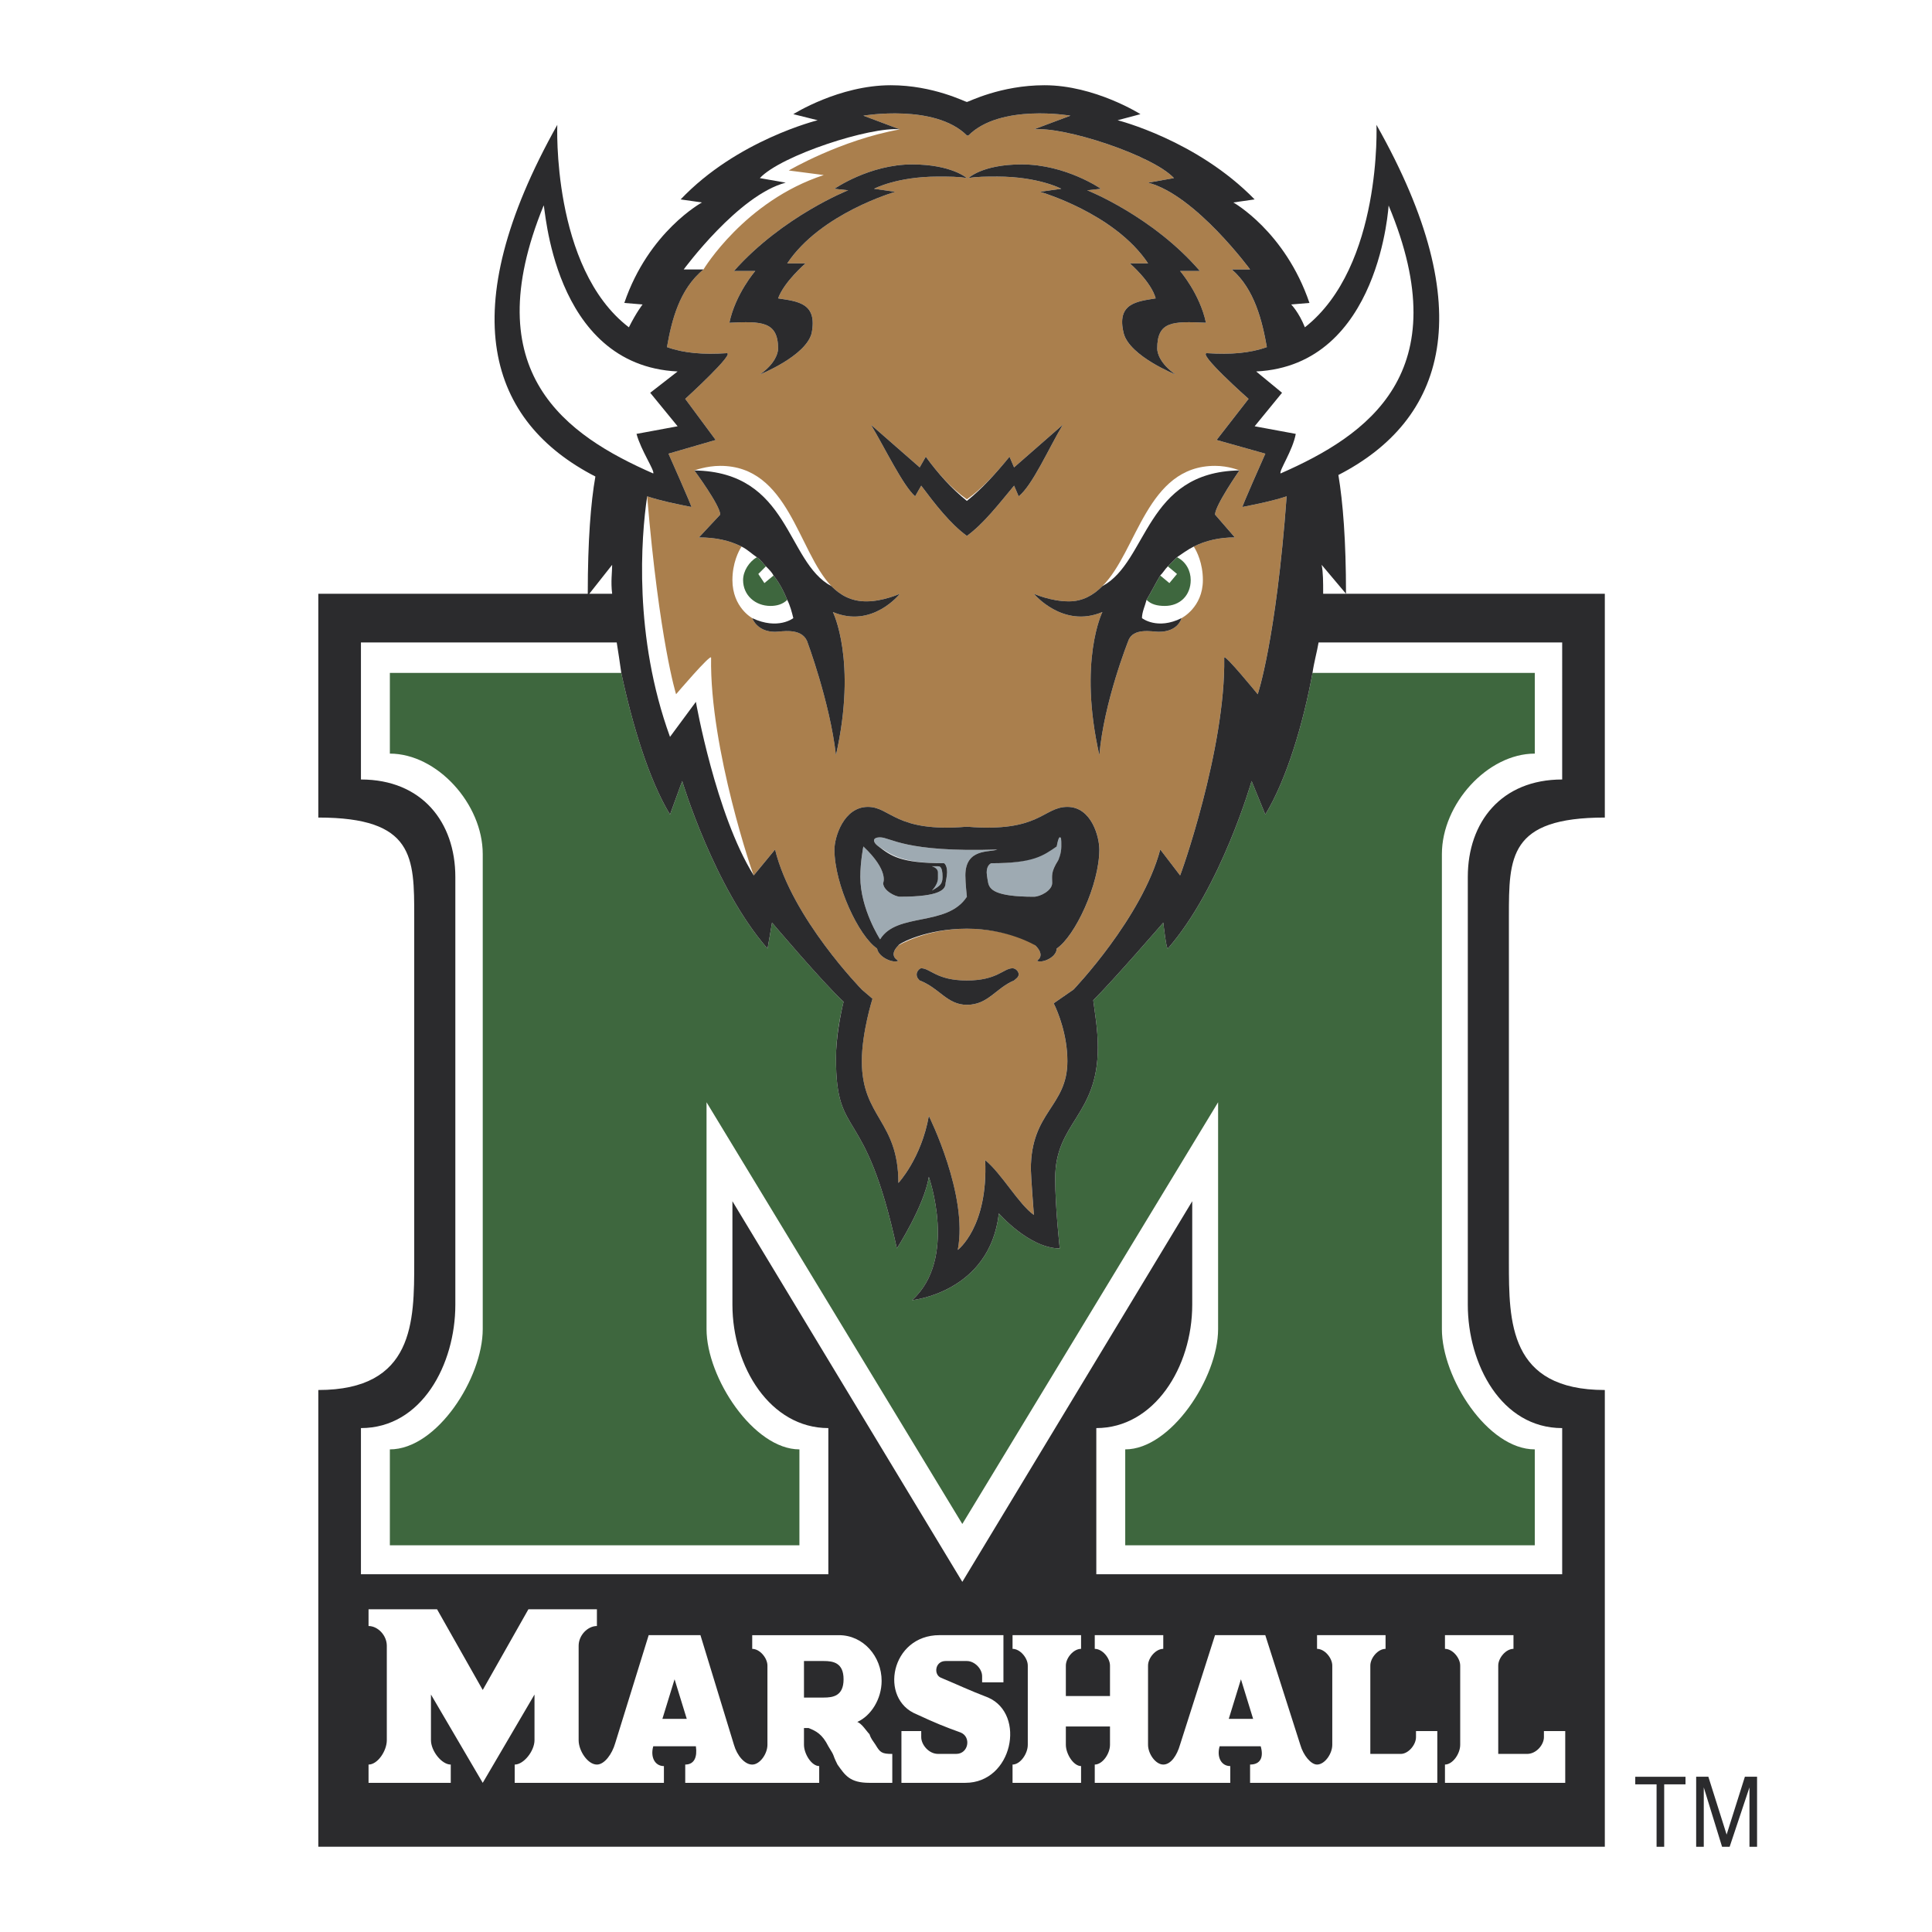
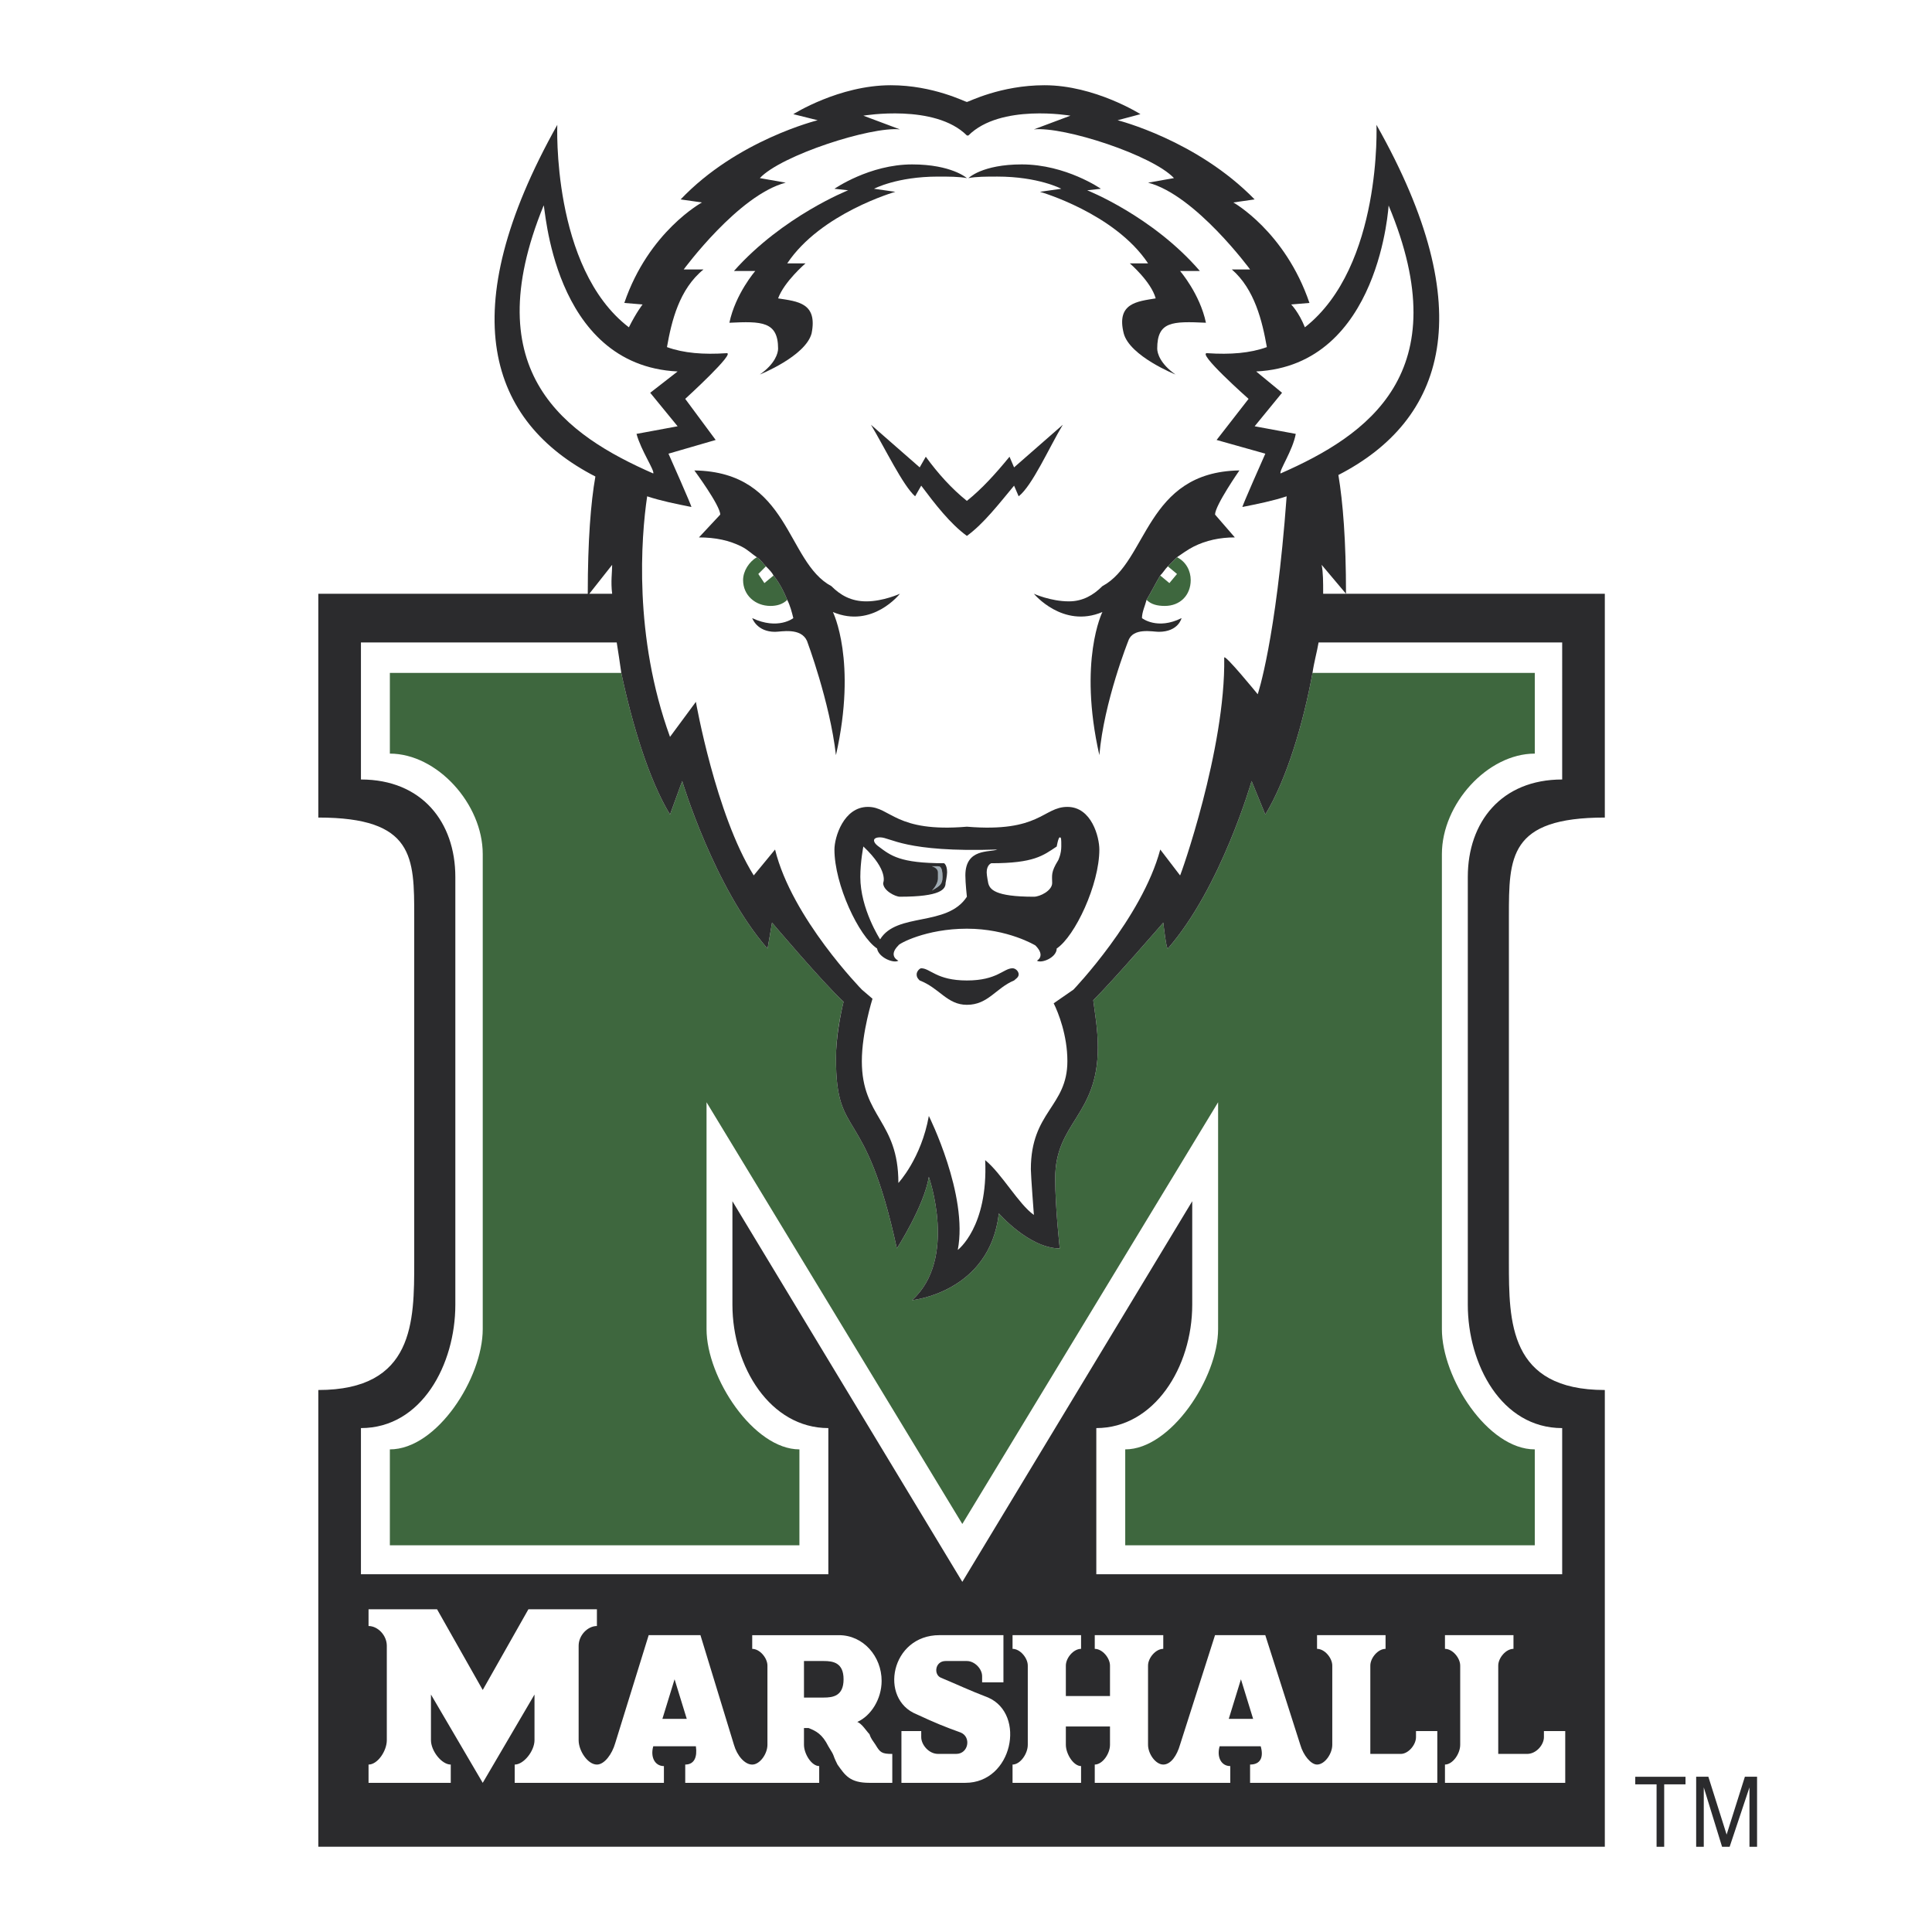
<svg xmlns="http://www.w3.org/2000/svg" width="2500" height="2500" viewBox="0 0 192.756 192.756">
  <g fill-rule="evenodd" clip-rule="evenodd">
    <path fill="#fff" d="M0 0h192.756v192.756H0V0z" />
    <path d="M82.645 142.48c-5.772 0-9.57-6.076-9.57-12.305v-10.328l22.937 37.975 22.938-37.975v10.328c0 6.229-3.799 12.305-9.57 12.305v14.582h46.48V142.48c-6.074 0-9.416-6.381-9.416-12.305V87.492c0-5.469 3.342-9.722 9.416-9.722V64.099h-24.303c-.152.912-.457 1.975-.607 3.038h22.178v8.051c-4.709 0-9.268 5.013-9.268 10.025v47.392c0 4.861 4.559 12 9.268 12v9.57h-40.861v-9.57c4.557 0 9.266-7.139 9.266-12v-22.633l-25.52 42.076-25.519-42.076v22.633c0 4.861 4.708 12 9.266 12v9.57H38.897v-9.57c4.708 0 9.266-7.139 9.266-12V85.213c0-5.013-4.557-10.025-9.266-10.025v-8.051h23.088a134.246 134.246 0 0 0-.456-3.038H36.011V77.77c6.076 0 9.418 4.253 9.418 9.722v42.684c0 5.924-3.342 12.305-9.418 12.305v14.582h46.633V142.48h.001zM98.594 169.365c-1.975-.758-2.886-1.215-4.708-1.975-.76-.303-.608-1.67.456-1.67h2.126c.759 0 1.519.76 1.519 1.52v.607h2.127v-4.709h-6.38c-4.86 0-6.076 6.379-2.278 7.898 1.975.912 2.734 1.215 4.405 1.822 1.063.455.759 2.127-.456 2.127h-1.822c-.912 0-1.671-.912-1.671-1.672v-.607h-1.975v5.166h6.379c4.707.001 6.075-6.835 2.278-8.507z" fill="#fff" />
    <path d="M141.277 173.314c0 .76-.76 1.672-1.518 1.672h-3.039v-8.811c0-.76.76-1.67 1.52-1.67v-1.367h-6.836v1.367c.76 0 1.52.91 1.52 1.67v7.898c0 .912-.76 1.975-1.52 1.975-.607 0-1.367-.91-1.672-1.975l-3.492-10.936h-5.014l-3.492 10.936c-.305 1.064-.912 1.975-1.672 1.975s-1.52-1.062-1.52-1.975v-7.898c0-.76.76-1.67 1.52-1.67v-1.367h-6.836v1.367c.76 0 1.52.91 1.52 1.67v3.039h-4.404v-3.039c0-.76.758-1.67 1.518-1.67v-1.367h-6.836v1.367c.76 0 1.52.91 1.52 1.67v7.898c0 .912-.76 2.127-1.52 2.127v1.672h6.836v-1.824c-.76 0-1.518-1.062-1.518-1.975v-1.822h4.404v1.822c0 .912-.76 2.127-1.52 2.127v1.672h13.52v-1.824c-.912 0-1.367-.758-1.062-1.822h4.1c.305 1.064 0 1.975-1.062 1.975v1.672h18.684v-5.166h-2.127v.607h-.002zm-18.683-1.822l1.215-3.949 1.217 3.949h-2.432zM154.037 172.707v.607c0 .76-.76 1.672-1.67 1.672h-2.887v-8.811c0-.76.76-1.67 1.52-1.67v-1.367h-6.836v1.367c.76 0 1.52.91 1.52 1.67v7.898c0 .912-.76 2.127-1.52 2.127v1.672h12v-5.166h-2.127v.001zM87.354 174.074c-.304-.455-.456-.607-.608-1.062-.304-.305-.759-1.062-1.215-1.215 1.367-.607 2.43-2.279 2.43-4.102 0-2.432-1.823-4.557-4.253-4.557H75.05v1.367c.76 0 1.519.91 1.519 1.67v7.898c0 .912-.759 1.975-1.519 1.975-.759 0-1.519-.91-1.823-1.975l-3.342-10.936H64.72l-3.342 10.785c-.304 1.062-1.063 2.125-1.823 2.125-.912 0-1.823-1.367-1.823-2.43v-9.418c0-1.062.911-1.975 1.823-1.975v-1.67H52.72l-4.557 8.051-4.557-8.051h-6.835v1.67c.911 0 1.822.912 1.822 1.975v9.418c0 1.062-.911 2.43-1.822 2.43v1.824h8.202v-1.824c-.911 0-1.975-1.367-1.975-2.43v-4.557l5.165 8.811 5.165-8.811v4.557c0 1.062-1.063 2.43-1.975 2.43v1.824H66.24v-1.824c-.912 0-1.367-.758-1.063-1.822h4.253c.152 1.064-.152 1.975-1.063 1.975v1.672h13.367v-1.824c-.76 0-1.519-1.062-1.519-1.975v-1.67h.456c.759.303 1.367.607 1.975 1.822.759 1.215.304.607.911 1.822.76 1.064 1.215 1.824 3.19 1.824h2.279v-2.887c-1.065.002-1.217-.15-1.672-.91zm-21.267-2.582l1.215-3.949 1.215 3.949h-2.43zm16.101-2.127h-1.975v-3.645h1.975c.912 0 1.975.152 1.975 1.822.001 1.673-1.063 1.823-1.975 1.823zM79.151 61.669c-.152-.607-.304-1.215-.607-1.823-.456.456-1.063.607-1.671.607-1.52 0-2.734-1.063-2.734-2.582 0-.912.607-1.823 1.367-2.279-.456-.303-.912-.759-1.519-1.063-.304.456-.912 1.671-.912 3.342 0 2.734 1.975 3.797 1.975 3.797 2.581 1.216 4.101.001 4.101.001z" fill="#fff" />
    <path d="M76.417 56.504l-.76.76.608.911.912-.759c-.153-.304-.457-.608-.76-.912zM82.948 58.479c-3.342-3.494-4.253-12-11.089-12-1.367 0-2.582.456-2.582.456 9.57.151 9.114 9.114 13.671 11.544zM113.936 61.669s1.52 1.215 3.949 0c0 0 2.127-1.063 2.127-3.797 0-1.671-.607-2.886-.91-3.342-.609.304-1.217.76-1.672 1.063.912.456 1.367 1.367 1.367 2.279 0 1.519-1.062 2.582-2.582 2.582-.76 0-1.367-.152-1.822-.607-.153.607-.457 1.215-.457 1.822z" fill="#fff" />
    <path d="M117.43 57.264l-.912-.76c-.303.304-.455.607-.76.912l.912.759.76-.911zM123.658 46.935s-1.064-.456-2.432-.456c-6.834 0-7.746 8.506-11.24 12 4.557-2.43 4.254-11.393 13.672-11.544zM67.455 69.264s-1.671-5.316-2.886-19.747c-.608 4.101-1.367 13.975 2.279 24l2.582-3.494s1.975 11.241 5.772 17.317c0 .152-4.405-12.608-4.253-21.722-.001-.455-3.494 3.646-3.494 3.646zM82.188 17.466l-3.494-.456s5.165-3.038 11.089-4.101c-2.886-.304-11.848 2.583-13.975 4.861l2.582.456c-4.709 1.215-10.177 8.658-10.177 8.658h1.975c.001 0 4.102-6.836 12-9.418zM65.176 47.239c.152-.304-1.215-2.279-1.67-3.95l4.101-.759-2.734-3.342 2.734-2.127c-12.608-.607-13.215-16.86-13.367-16.557-6.836 16.709 2.278 22.937 10.936 26.735zM129.277 43.289c-.303 1.671-1.67 3.646-1.52 3.95 8.66-3.798 17.773-10.025 10.785-26.734 0-.304-.76 15.949-13.215 16.557l2.582 2.127-2.734 3.342 4.102.758z" fill="#fff" />
-     <path d="M105.885 84.454c0-.759 0-.911-.152-.911-.15 0-.303.911-.303.911-1.367.76-2.279 1.671-6.531 1.671 0 0-.457.152-.457.911 0 .304.152 1.063.152 1.063.152.608.607 1.367 4.557 1.367.607 0 1.824-.607 1.824-1.367 0-.759-.152-1.063.607-2.279 0 .001.303-.454.303-1.366zM99.506 84.758c-9.267.304-10.633-1.215-11.697-1.215-.456 0-.607.152-.607.304 0 .304.456.607.456.607 1.215.76 2.126 1.671 6.532 1.671 0 0 .304.152.304.911 0 .304-.152 1.063-.152 1.063 0 .608-.456 1.367-4.557 1.367-.456 0-1.671-.607-1.671-1.367 0 0 .607-1.215-1.975-3.646 0 0-.304 1.52-.304 3.039 0 3.19 1.975 6.228 1.975 6.228 1.671-2.734 6.684-1.215 8.658-4.253 0 0-.152-1.367-.152-2.126-.001-2.735 2.43-2.279 3.19-2.583z" fill="#9eaab2" />
    <path d="M92.974 88.859c.759-.456 1.063-.608 1.063-1.367 0-1.063-.304-1.063-.455-1.063h-.608s.608.152.608.607v.608c0 .607-.608 1.215-.608 1.215z" fill="#9eaab2" />
-     <path d="M123.961 50.581c-.152.151 2.279-5.317 2.279-5.317l-4.861-1.367 3.189-4.101s-5.316-4.709-4.102-4.557c2.279.151 4.254 0 5.926-.608-.457-2.583-1.217-5.772-3.494-7.747h1.822s-5.469-7.443-10.178-8.658l2.582-.456c-2.125-2.278-10.936-5.165-13.975-4.861l3.646-1.367s-6.988-1.215-10.178 1.975h-.152c-3.19-3.19-10.329-1.975-10.329-1.975l3.646 1.367c-5.924 1.063-11.089 4.101-11.089 4.101l3.494.456c-7.898 2.582-12 9.417-12 9.417-2.431 1.975-3.19 5.165-3.646 7.747 1.671.608 3.646.759 5.924.608 1.063-.152-4.102 4.557-4.102 4.557l3.038 4.101-4.709 1.367s2.431 5.468 2.279 5.317c-1.519-.304-3.039-.608-4.405-1.063 1.215 14.431 2.886 19.747 2.886 19.747s3.494-4.102 3.494-3.646c-.152 9.114 4.253 21.874 4.253 21.722l2.127-2.583c1.67 6.835 8.658 13.975 8.658 13.975l1.063.912s-1.063 3.342-1.063 6.227c0 5.621 3.646 5.926 3.646 12.152 0 0 2.279-2.43 3.038-6.684 0 0 3.95 7.898 2.887 13.367 0 0 3.038-2.277 2.735-8.961 1.67 1.367 3.342 4.404 4.859 5.469 0 0-.303-3.951-.303-4.559 0-5.771 3.645-6.227 3.645-10.785 0-2.582-.91-4.859-1.367-5.771l1.975-1.367s6.836-7.139 8.658-13.975l1.977 2.583c0 .152 4.557-12.608 4.404-21.722 0-.456 3.342 3.646 3.342 3.646s1.822-5.316 2.887-19.747c-1.367.456-2.887.76-4.406 1.064zm-22.025-34.178c4.406 0 7.898 2.431 7.898 2.431l-1.367.151s6.533 2.583 11.242 8.051h-1.975s1.975 2.279 2.582 5.165c-3.342-.152-4.861-.152-4.861 2.582 0 .456.303 1.519 1.822 2.582 0 0-4.557-1.822-5.164-4.101-.76-3.039 1.367-3.19 3.189-3.494-.455-1.671-2.582-3.494-2.582-3.494h1.822c-3.342-5.013-10.785-7.139-10.785-7.139l2.127-.304s-2.277-1.215-6.379-1.215c-1.064 0-2.127 0-2.887.152.001 0 1.368-1.367 5.318-1.367zm-5.469 33.418c1.519-1.063 2.886-2.582 4.253-4.253l.455 1.063 4.861-4.253c-1.367 2.278-3.039 6.076-4.404 7.139l-.457-1.063c-1.52 1.823-3.037 3.798-4.708 5.013-1.671-1.215-3.19-3.189-4.557-5.013l-.608 1.063c-1.215-1.063-3.038-4.861-4.405-7.139l4.861 4.253.608-1.063c1.216 1.671 2.582 3.189 4.101 4.253zM75.353 27.036h-2.126c4.861-5.468 11.393-8.051 11.393-8.051l-1.367-.151s3.493-2.431 7.747-2.431c3.949 0 5.468 1.367 5.468 1.367-.759-.152-1.823-.152-2.886-.152-4.102 0-6.38 1.215-6.38 1.215l2.126.304s-7.443 2.126-10.785 7.139h1.822s-2.126 1.823-2.734 3.494c1.975.304 3.95.456 3.342 3.494-.607 2.278-5.164 4.101-5.164 4.101 1.519-1.063 1.822-2.126 1.822-2.582 0-2.734-1.67-2.734-4.86-2.582.607-2.887 2.582-5.165 2.582-5.165zm1.975 36c-1.823 0-2.279-1.367-2.279-1.367s-1.975-1.063-1.975-3.797c0-1.671.607-2.886.912-3.342-1.215-.607-2.583-.912-4.253-.912l2.126-2.278c0-.912-2.582-4.405-2.582-4.405s1.215-.456 2.582-.456c6.835 0 7.747 8.506 11.089 12 .912.912 1.975 1.519 3.494 1.519 1.671 0 3.342-.759 3.342-.759s-2.734 3.494-6.684 1.823c0 0 2.431 4.861.304 14.278-.607-5.316-2.886-11.392-2.886-11.392-.608-1.367-2.582-.912-3.19-.912zm23.848 34.786c-1.822.758-2.582 2.43-4.708 2.43-1.975 0-2.734-1.672-4.709-2.43-.152-.152-.304-.305-.304-.609 0-.303.304-.607.456-.607.911 0 1.519 1.217 4.557 1.217 3.039 0 3.646-1.217 4.556-1.217.305 0 .609.305.609.607 0 .305-.305.457-.457.609zm4.254-3.191c0 .911-1.52 1.519-1.975 1.215 0 0 .91-.456-.152-1.519 0-.152-2.734-1.671-6.835-1.671s-6.835 1.671-6.835 1.671c-1.063 1.063 0 1.519 0 1.519-.456.304-1.975-.304-2.126-1.215-1.823-1.215-4.253-6.38-4.253-9.874 0-1.215.911-4.253 3.342-4.253 2.278 0 2.734 2.583 9.873 1.975 7.291.608 7.595-1.975 10.025-1.975 2.432 0 3.191 3.038 3.191 4.253-.001 3.494-2.433 8.659-4.255 9.874zm17.771-41.013c-1.518 0-2.885.304-4.1.912.303.456.91 1.671.91 3.342 0 2.734-2.127 3.797-2.127 3.797s-.303 1.367-2.277 1.367c-.607 0-2.582-.456-3.039.912 0 0-2.43 6.076-2.885 11.392-2.127-9.417.303-14.278.303-14.278-3.949 1.671-6.836-1.823-6.836-1.823s1.672.759 3.494.759c1.367 0 2.43-.607 3.342-1.519 3.494-3.494 4.406-12 11.24-12 1.367 0 2.432.456 2.432.456s-2.432 3.493-2.432 4.405l1.975 2.278z" fill="#aa7f4d" />
    <path d="M153.127 75.188v-8.051h-22.178c-.912 5.013-2.582 10.633-4.709 14.127l-1.367-3.342s-3.039 10.633-8.355 16.709c-.15.152-.455-2.582-.455-2.582s-4.861 5.621-6.988 7.748c.152 1.215.457 2.885.457 4.707 0 6.836-4.254 7.443-4.254 13.064 0 2.887.455 6.988.455 6.988-3.037 0-6.076-3.494-6.076-3.494-.91 7.898-8.657 8.658-8.657 8.658 4.557-4.102 1.67-12.305 1.67-12.305-.455 2.887-3.189 7.141-3.189 7.141-3.19-14.736-6.076-10.635-6.076-18.988 0-2.127.456-4.406.76-5.621-2.126-1.975-7.14-7.898-7.14-7.898s-.456 2.734-.456 2.582c-5.316-6.076-8.506-16.709-8.506-16.709l-1.215 3.342c-2.127-3.494-3.798-9.114-4.861-14.127h-23.09v8.051c4.708 0 9.266 5.013 9.266 10.025v47.392c0 4.861-4.557 12-9.266 12v9.57h40.861v-9.57c-4.557 0-9.266-7.139-9.266-12v-22.633l25.519 42.076 25.52-42.076v22.633c0 4.861-4.709 12-9.266 12v9.57h40.861v-9.57c-4.709 0-9.268-7.139-9.268-12V85.213c.001-5.012 4.56-10.025 9.269-10.025zM76.873 60.454c.607 0 1.215-.152 1.671-.607-.304-.76-.76-1.671-1.367-2.43l-.912.759-.608-.911.76-.76c-.304-.304-.456-.607-.911-.912-.76.456-1.367 1.367-1.367 2.279-.001 1.519 1.214 2.582 2.734 2.582zM118.797 57.872c0-.912-.455-1.823-1.367-2.279l-.912.912.912.76-.76.911-.912-.759c-.455.759-.91 1.67-1.365 2.43.455.456 1.062.607 1.822.607 1.519 0 2.582-1.063 2.582-2.582z" fill="#3e673e" />
    <path fill="#2b2b2d" d="M163.15 178.023h2.127v6.229h.76v-6.229h2.127v-.757h-5.014v.757zM174.088 177.266l-1.822 5.771-1.823-5.771h-1.216v6.986h.759v-5.924l1.825 5.924h.757l1.977-5.924v5.924h.758v-6.986h-1.215zM66.087 171.492h2.431l-1.216-3.949-1.215 3.949zM82.188 165.721h-1.975v3.645h1.975c.912 0 1.975-.15 1.975-1.822.001-1.671-1.063-1.823-1.975-1.823zM122.594 171.492h2.431l-1.216-3.949-1.215 3.949zM92.366 45.568l-.608 1.063-4.861-4.253c1.367 2.278 3.19 6.076 4.405 7.139l.608-1.063c1.367 1.823 2.886 3.798 4.557 5.013 1.671-1.215 3.189-3.189 4.708-5.013l.457 1.063c1.365-1.063 3.037-4.861 4.404-7.139l-4.861 4.253-.455-1.063c-1.367 1.671-2.734 3.189-4.253 4.405-1.519-1.216-2.885-2.734-4.101-4.405zM77.631 34.783c0 .456-.303 1.519-1.822 2.582 0 0 4.557-1.822 5.164-4.101.608-3.039-1.367-3.19-3.342-3.494.608-1.671 2.734-3.494 2.734-3.494h-1.822c3.342-5.013 10.785-7.139 10.785-7.139l-2.126-.304s2.278-1.215 6.38-1.215c1.063 0 2.126 0 2.886.152 0 0-1.519-1.367-5.468-1.367-4.253 0-7.747 2.431-7.747 2.431l1.367.151s-6.532 2.583-11.393 8.051h2.126s-1.975 2.279-2.582 5.165c3.19-.153 4.86-.153 4.86 2.582zM105.885 18.833l-2.127.304s7.443 2.126 10.785 7.139h-1.822s2.127 1.823 2.582 3.494c-1.822.304-3.949.456-3.189 3.494.607 2.278 5.164 4.101 5.164 4.101-1.52-1.063-1.822-2.126-1.822-2.582 0-2.734 1.52-2.734 4.861-2.582-.607-2.886-2.582-5.165-2.582-5.165h1.975c-4.709-5.468-11.242-8.051-11.242-8.051l1.367-.151s-3.492-2.431-7.898-2.431c-3.949 0-5.316 1.367-5.316 1.367.76-.152 1.822-.152 2.887-.152 4.099 0 6.377 1.215 6.377 1.215zM106.492 80.504c-2.43 0-2.734 2.583-10.025 1.975-7.139.608-7.595-1.975-9.873-1.975-2.431 0-3.342 3.038-3.342 4.253 0 3.494 2.43 8.658 4.253 9.874.152.911 1.671 1.519 2.126 1.215 0 0-1.063-.456 0-1.519 0-.152 2.734-1.671 6.835-1.671s6.835 1.671 6.835 1.671c1.062 1.063.152 1.519.152 1.519.455.304 1.975-.304 1.975-1.215 1.822-1.215 4.254-6.38 4.254-9.874.002-1.215-.758-4.253-3.19-4.253zm-10.025 8.963c-1.975 3.038-6.987 1.519-8.658 4.253 0 0-1.975-3.038-1.975-6.228 0-1.519.304-3.039.304-3.039 2.582 2.431 1.975 3.646 1.975 3.646 0 .76 1.215 1.367 1.671 1.367 4.102 0 4.557-.759 4.557-1.367 0 0 .152-.759.152-1.063 0-.759-.304-.911-.304-.911-4.405 0-5.316-.759-6.532-1.671 0 0-.456-.303-.456-.607 0-.152.152-.304.607-.304 1.063 0 2.43 1.519 11.697 1.215-.76.304-3.19-.152-3.19 2.583 0 .759.152 2.126.152 2.126zm-3.493-3.038h.608c.151 0 .455 0 .455 1.063 0 .759-.304.911-1.063 1.367 0 0 .608-.608.608-1.215v-.608c0-.455-.608-.607-.608-.607zm12.608-.608c-.76 1.215-.607 1.52-.607 2.279 0 .76-1.217 1.367-1.824 1.367-3.949 0-4.404-.759-4.557-1.367 0 0-.152-.759-.152-1.063 0-.759.457-.911.457-.911 4.252 0 5.164-.759 6.531-1.671 0 0 .152-.911.303-.911.152 0 .152.152.152.911 0 .758-.303 1.366-.303 1.366zM101.023 96.605c-.91 0-1.518 1.217-4.556 1.217-3.038 0-3.646-1.217-4.557-1.217-.152 0-.456.305-.456.607 0 .305.152.457.304.609 1.975.758 2.734 2.43 4.709 2.43 2.126 0 2.886-1.672 4.708-2.43.152-.152.457-.305.457-.609.001-.302-.304-.607-.609-.607zM69.733 53.618c1.671 0 3.038.304 4.253.912.607.304 1.063.76 1.519 1.063.456.304.607.608.911.912s.607.607.76.912c.607.759 1.063 1.67 1.367 2.43.304.607.455 1.215.607 1.823 0 0-1.52 1.215-4.102 0 0 0 .456 1.367 2.279 1.367.607 0 2.582-.456 3.19.912 0 0 2.278 6.076 2.886 11.392 2.127-9.417-.304-14.278-.304-14.278 3.949 1.671 6.684-1.823 6.684-1.823s-1.671.759-3.342.759c-1.519 0-2.582-.607-3.494-1.519-4.557-2.43-4.101-11.393-13.671-11.544 0 0 2.582 3.493 2.582 4.405l-2.125 2.277zM109.986 58.479c-.912.912-1.975 1.519-3.342 1.519-1.822 0-3.494-.759-3.494-.759s2.887 3.494 6.836 1.823c0 0-2.43 4.861-.303 14.278.455-5.316 2.885-11.392 2.885-11.392.457-1.367 2.432-.912 3.039-.912 1.975 0 2.277-1.367 2.277-1.367-2.43 1.215-3.949 0-3.949 0 0-.607.305-1.215.457-1.823.455-.76.91-1.671 1.365-2.43.305-.304.457-.608.76-.912l.912-.912c.455-.303 1.062-.759 1.672-1.063 1.215-.607 2.582-.912 4.1-.912l-1.975-2.278c0-.912 2.432-4.405 2.432-4.405-9.418.152-9.115 9.115-13.672 11.545z" />
    <path d="M133.531 47.39c10.633-5.468 14.279-16.405 3.797-34.937 0-.152.607 14.126-7.139 20.203-.607-1.519-1.367-2.279-1.367-2.279l1.822-.152c-2.43-7.139-7.594-10.025-7.594-10.025l2.125-.304c-5.771-5.924-13.67-7.899-13.67-7.899l2.277-.607s-4.557-2.886-9.568-2.886c-4.406 0-7.596 1.671-7.748 1.671s-3.342-1.671-7.595-1.671c-5.165 0-9.722 2.886-9.722 2.886l2.43.607s-8.05 1.975-13.671 7.899l2.126.304s-5.316 2.886-7.747 10.025l1.823.152s-.607.76-1.367 2.279c-7.747-5.924-7.14-20.354-7.14-20.203-10.481 18.684-6.835 29.62 3.798 35.089-.456 2.582-.76 6.38-.76 11.696H31.758v22.329c9.569 0 9.569 3.949 9.569 9.874v34.48c0 5.926 0 12.76-9.569 12.76v45.57h128.355v-45.57c-9.57 0-9.57-6.834-9.57-12.76v-34.48c0-5.924 0-9.874 9.57-9.874V59.239h-25.822c0-5.317-.305-9.114-.76-11.849zm.76 11.849h-2.279c0-1.215 0-2.127-.152-2.886l2.431 2.886zm4.252-38.735c6.988 16.709-2.125 22.937-10.785 26.734-.15-.304 1.217-2.279 1.52-3.95l-4.102-.759 2.734-3.342-2.582-2.127c12.455-.606 13.215-16.859 13.215-16.556zm-84.304 0c.152-.304.759 15.949 13.367 16.557l-2.734 2.127 2.734 3.342-4.101.759c.455 1.671 1.822 3.646 1.67 3.95-8.657-3.798-17.771-10.026-10.936-26.735zm10.329 29.013c1.367.456 2.886.76 4.405 1.063.152.151-2.279-5.317-2.279-5.317l4.709-1.367-3.038-4.101s5.165-4.709 4.102-4.557c-2.278.151-4.253 0-5.924-.608.456-2.583 1.215-5.772 3.646-7.747h-1.975s5.468-7.443 10.177-8.658l-2.582-.456c2.126-2.278 11.088-5.165 13.975-4.861l-3.646-1.367s7.139-1.215 10.329 1.975h.152c3.189-3.19 10.178-1.975 10.178-1.975l-3.646 1.367c3.039-.304 11.85 2.583 13.975 4.861l-2.582.456c4.709 1.215 10.178 8.658 10.178 8.658H122.9c2.277 1.975 3.037 5.165 3.494 7.747-1.672.608-3.646.759-5.926.608-1.215-.152 4.102 4.557 4.102 4.557l-3.189 4.101 4.861 1.367s-2.432 5.468-2.279 5.317c1.52-.304 3.039-.608 4.406-1.063-1.064 14.431-2.887 19.747-2.887 19.747s-3.342-4.102-3.342-3.646c.152 9.114-4.404 21.874-4.404 21.722l-1.977-2.583c-1.822 6.835-8.658 13.975-8.658 13.975l-1.975 1.367c.457.912 1.367 3.189 1.367 5.771 0 4.559-3.645 5.014-3.645 10.785 0 .607.303 4.559.303 4.559-1.518-1.064-3.189-4.102-4.859-5.469.303 6.684-2.735 8.961-2.735 8.961 1.063-5.469-2.887-13.367-2.887-13.367-.759 4.254-3.038 6.684-3.038 6.684 0-6.227-3.646-6.531-3.646-12.152 0-2.885 1.063-6.227 1.063-6.227l-1.063-.912s-6.988-7.139-8.658-13.975l-2.127 2.583c-3.797-6.076-5.772-17.317-5.772-17.317l-2.582 3.494c-3.646-10.025-2.887-19.899-2.279-24zm-3.493 6.836c0 .759-.152 1.671 0 2.886h-2.278l2.278-2.886zm27.949 121.52h-2.279c-1.975 0-2.43-.76-3.19-1.824-.607-1.215-.152-.607-.911-1.822-.607-1.215-1.215-1.52-1.975-1.822h-.456v1.67c0 .912.759 2.127 1.519 2.127v1.672H68.366v-1.824c.912 0 1.215-.758 1.063-1.822h-4.253c-.304 1.064.152 1.975 1.063 1.975v1.672H51.352v-1.824c.911 0 1.975-1.367 1.975-2.43v-4.557l-5.165 8.811-5.165-8.811v4.557c0 1.062 1.063 2.43 1.975 2.43v1.824H36.77v-1.824c.911 0 1.822-1.367 1.822-2.43v-9.418c0-1.062-.911-1.975-1.822-1.975v-1.67h6.835l4.557 8.051 4.557-8.051h6.835v1.67c-.912 0-1.823.912-1.823 1.975v9.418c0 1.062.911 2.43 1.823 2.43.759 0 1.519-1.062 1.823-2.125l3.342-10.785h5.165l3.342 10.936c.304 1.064 1.063 1.975 1.823 1.975s1.519-1.062 1.519-1.975v-7.898c0-.76-.759-1.67-1.519-1.67v-1.367h8.658c2.431 0 4.253 2.125 4.253 4.557 0 1.822-1.063 3.494-2.43 4.102.456.152.911.91 1.215 1.215.152.455.304.607.608 1.062.456.76.607.912 1.671.912v2.883zm7.291 0h-6.379v-5.166h1.975v.607c0 .76.759 1.672 1.671 1.672h1.822c1.215 0 1.52-1.672.456-2.127-1.671-.607-2.431-.91-4.405-1.822-3.797-1.52-2.582-7.898 2.278-7.898h6.38v4.709h-2.127v-.607c0-.76-.76-1.52-1.519-1.52h-2.126c-1.063 0-1.215 1.367-.456 1.67 1.823.76 2.734 1.217 4.708 1.975 3.798 1.671 2.43 8.507-2.278 8.507zm47.089 0H124.72v-1.824c1.062 0 1.367-.758 1.062-1.822h-4.1c-.305 1.064.15 1.975 1.062 1.975v1.672h-13.52v-1.824c.76 0 1.52-1.062 1.52-1.975v-1.822h-4.404v1.822c0 .912.758 2.127 1.518 2.127v1.672h-6.836v-1.824c.76 0 1.52-1.062 1.52-1.975v-7.898c0-.76-.76-1.67-1.52-1.67v-1.367h6.836v1.367c-.76 0-1.518.91-1.518 1.67v3.039h4.404v-3.039c0-.76-.76-1.67-1.52-1.67v-1.367h6.836v1.367c-.76 0-1.52.91-1.52 1.67v7.898c0 .912.76 1.975 1.52 1.975s1.367-.91 1.672-1.975l3.492-10.936h5.014l3.492 10.936c.305 1.064 1.064 1.975 1.672 1.975.76 0 1.52-1.062 1.52-1.975v-7.898c0-.76-.76-1.67-1.52-1.67v-1.367h6.836v1.367c-.76 0-1.52.91-1.52 1.67v8.811h3.039c.758 0 1.518-.912 1.518-1.672v-.607h2.127v5.164h.002zm12.76 0h-12v-1.824c.76 0 1.52-1.062 1.52-1.975v-7.898c0-.76-.76-1.67-1.52-1.67v-1.367H151v1.367c-.76 0-1.52.91-1.52 1.67v8.811h2.887c.91 0 1.67-.912 1.67-1.672v-.607h2.127v5.165zm-.305-113.774V77.77c-6.074 0-9.416 4.253-9.416 9.722v42.684c0 5.924 3.342 12.305 9.416 12.305v14.582h-46.48V142.48c5.771 0 9.57-6.076 9.57-12.305v-10.328l-22.938 37.975-22.937-37.975v10.328c0 6.229 3.798 12.305 9.57 12.305v14.582H36.011V142.48c6.076 0 9.418-6.381 9.418-12.305V87.492c0-5.469-3.342-9.722-9.418-9.722V64.099H61.53c.152.912.304 1.975.456 3.038 1.063 5.013 2.734 10.633 4.861 14.127l1.215-3.342s3.19 10.633 8.506 16.709c0 .152.456-2.582.456-2.582s5.013 5.923 7.14 7.898c-.304 1.215-.76 3.646-.76 5.621 0 8.354 2.886 4.252 6.076 18.988 0 0 2.734-4.254 3.189-7.141 0 0 2.887 8.203-1.67 12.305 0 0 7.747-.76 8.657-8.658 0 0 3.039 3.494 6.076 3.494 0 0-.455-4.102-.455-6.988 0-5.621 4.254-6.229 4.254-13.064 0-1.822-.305-3.492-.457-4.707 2.127-2.127 6.988-7.748 6.988-7.748s.305 2.734.455 2.582c5.316-6.076 8.355-16.709 8.355-16.709l1.367 3.342c2.127-3.494 3.797-9.114 4.709-14.127.15-1.063.455-2.126.607-3.038h24.304z" fill="#2b2b2d" />
  </g>
</svg>